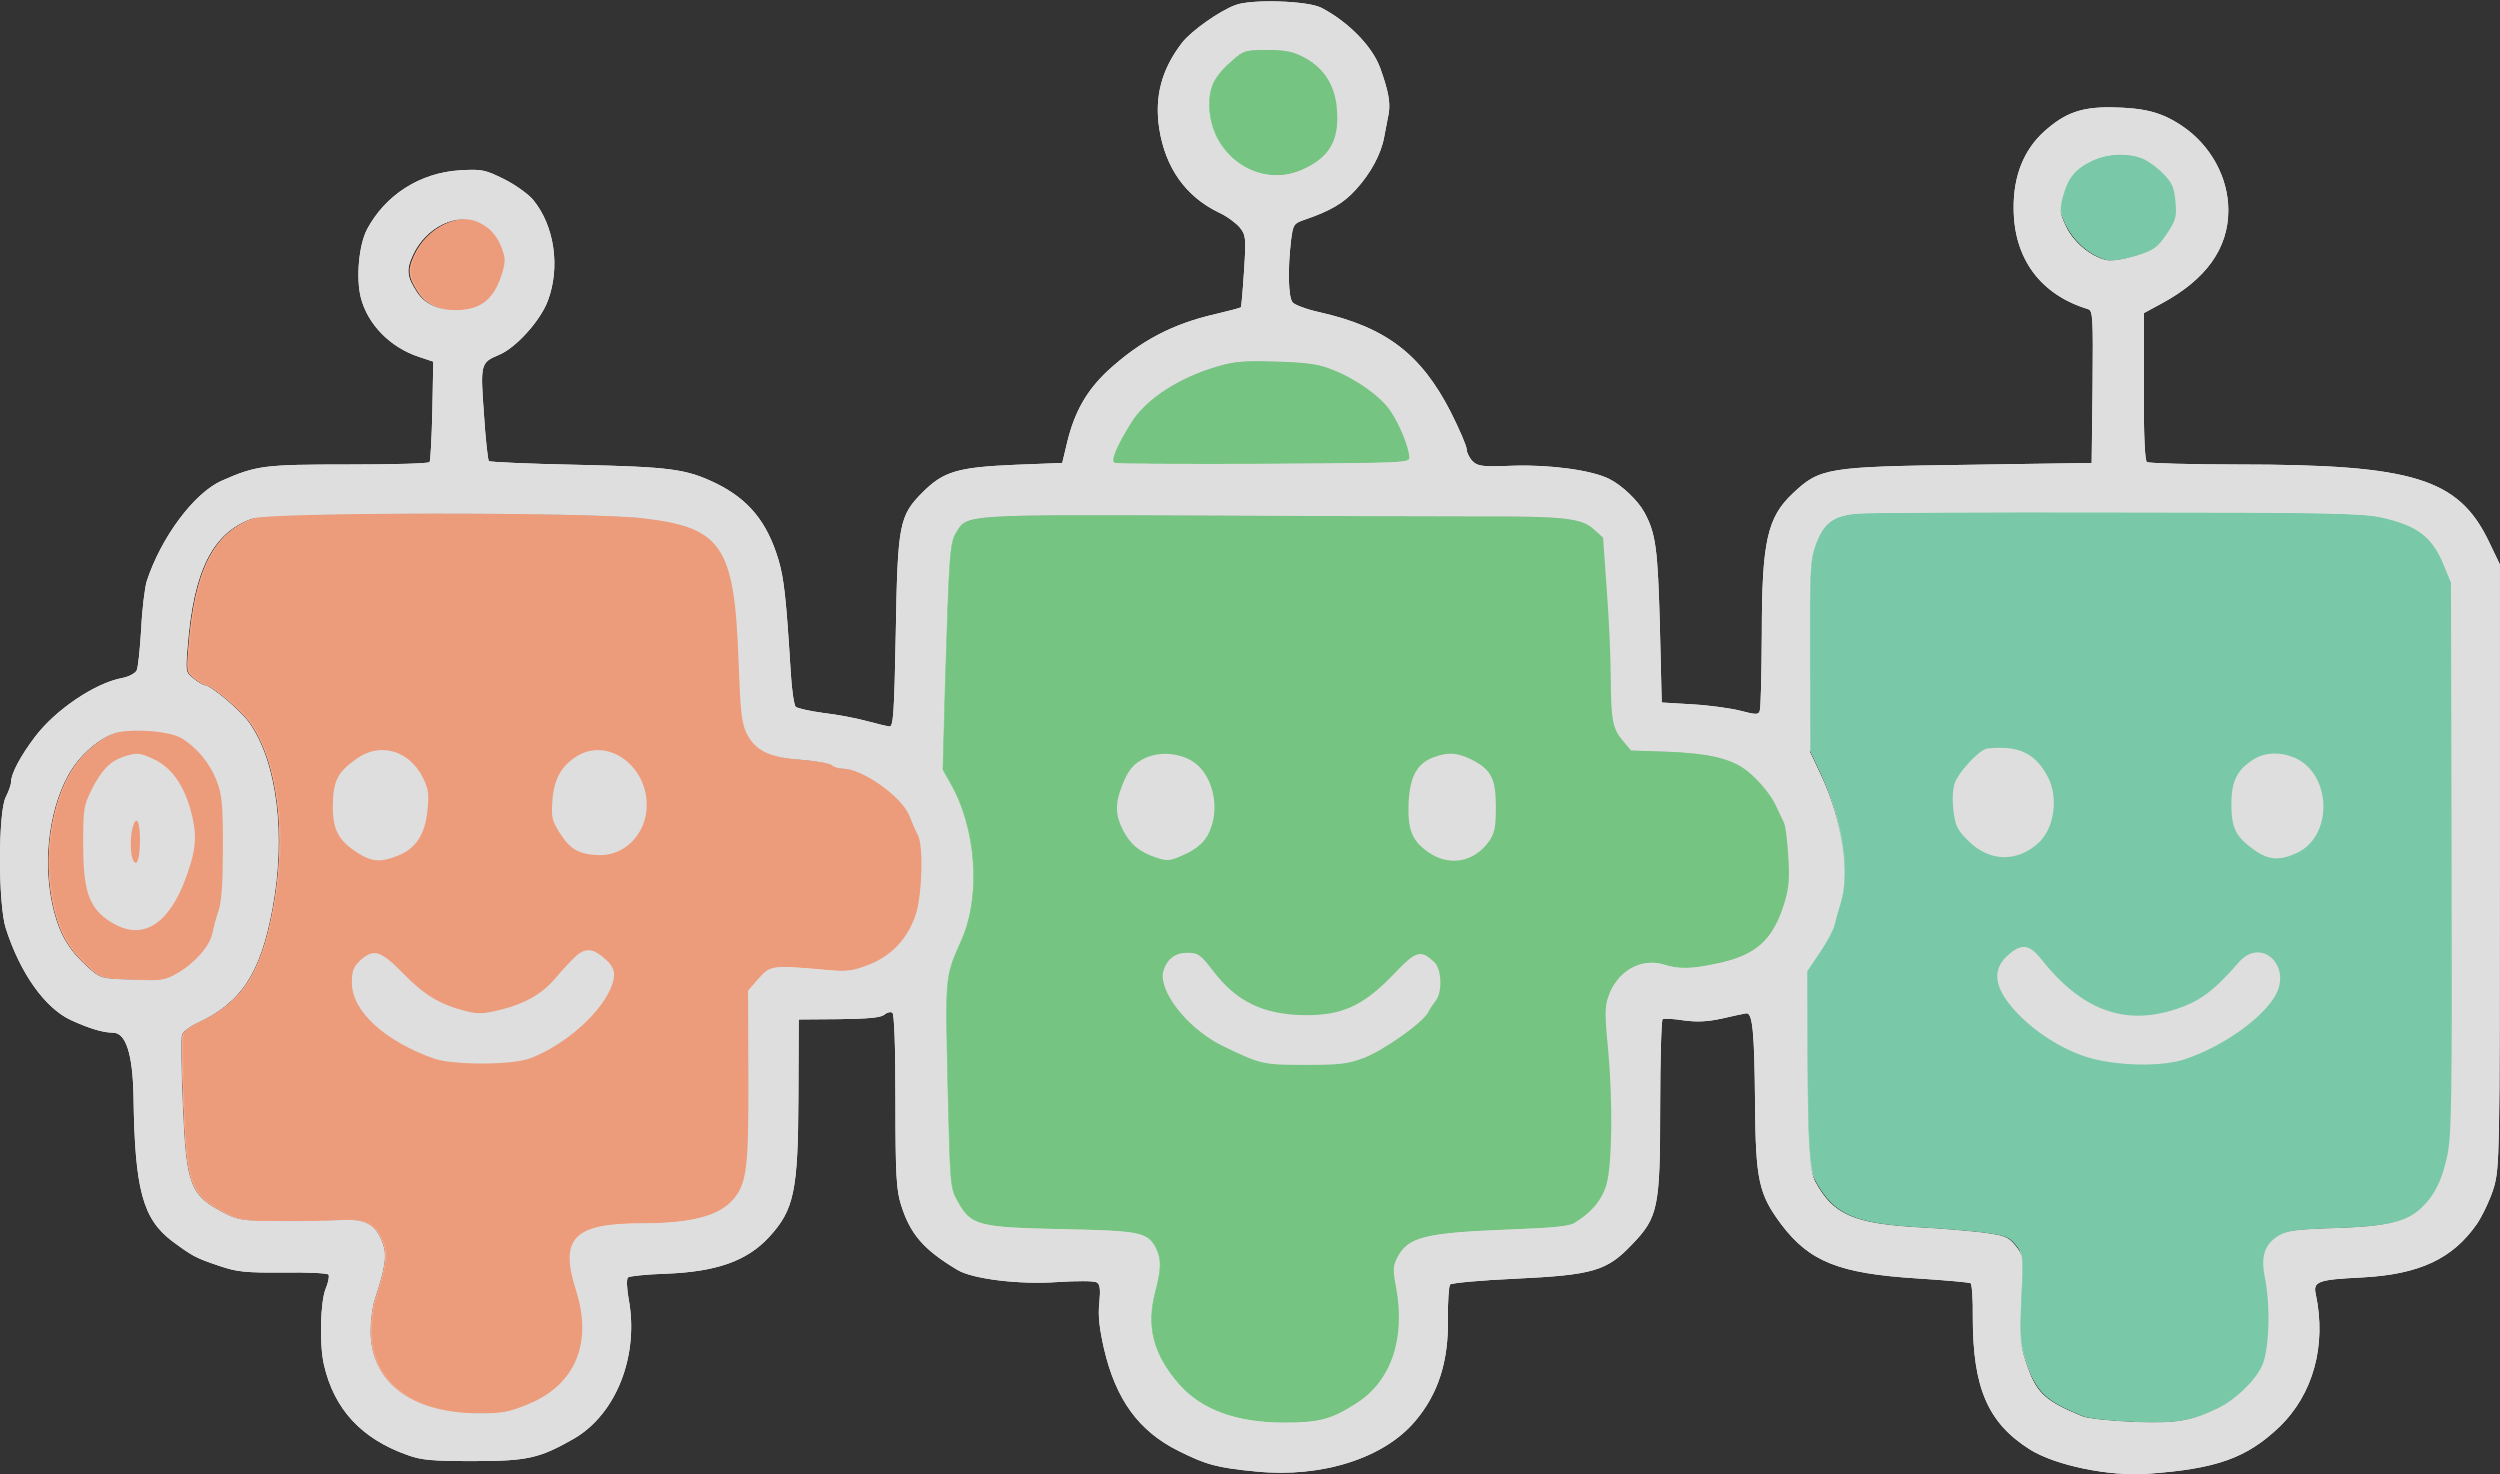
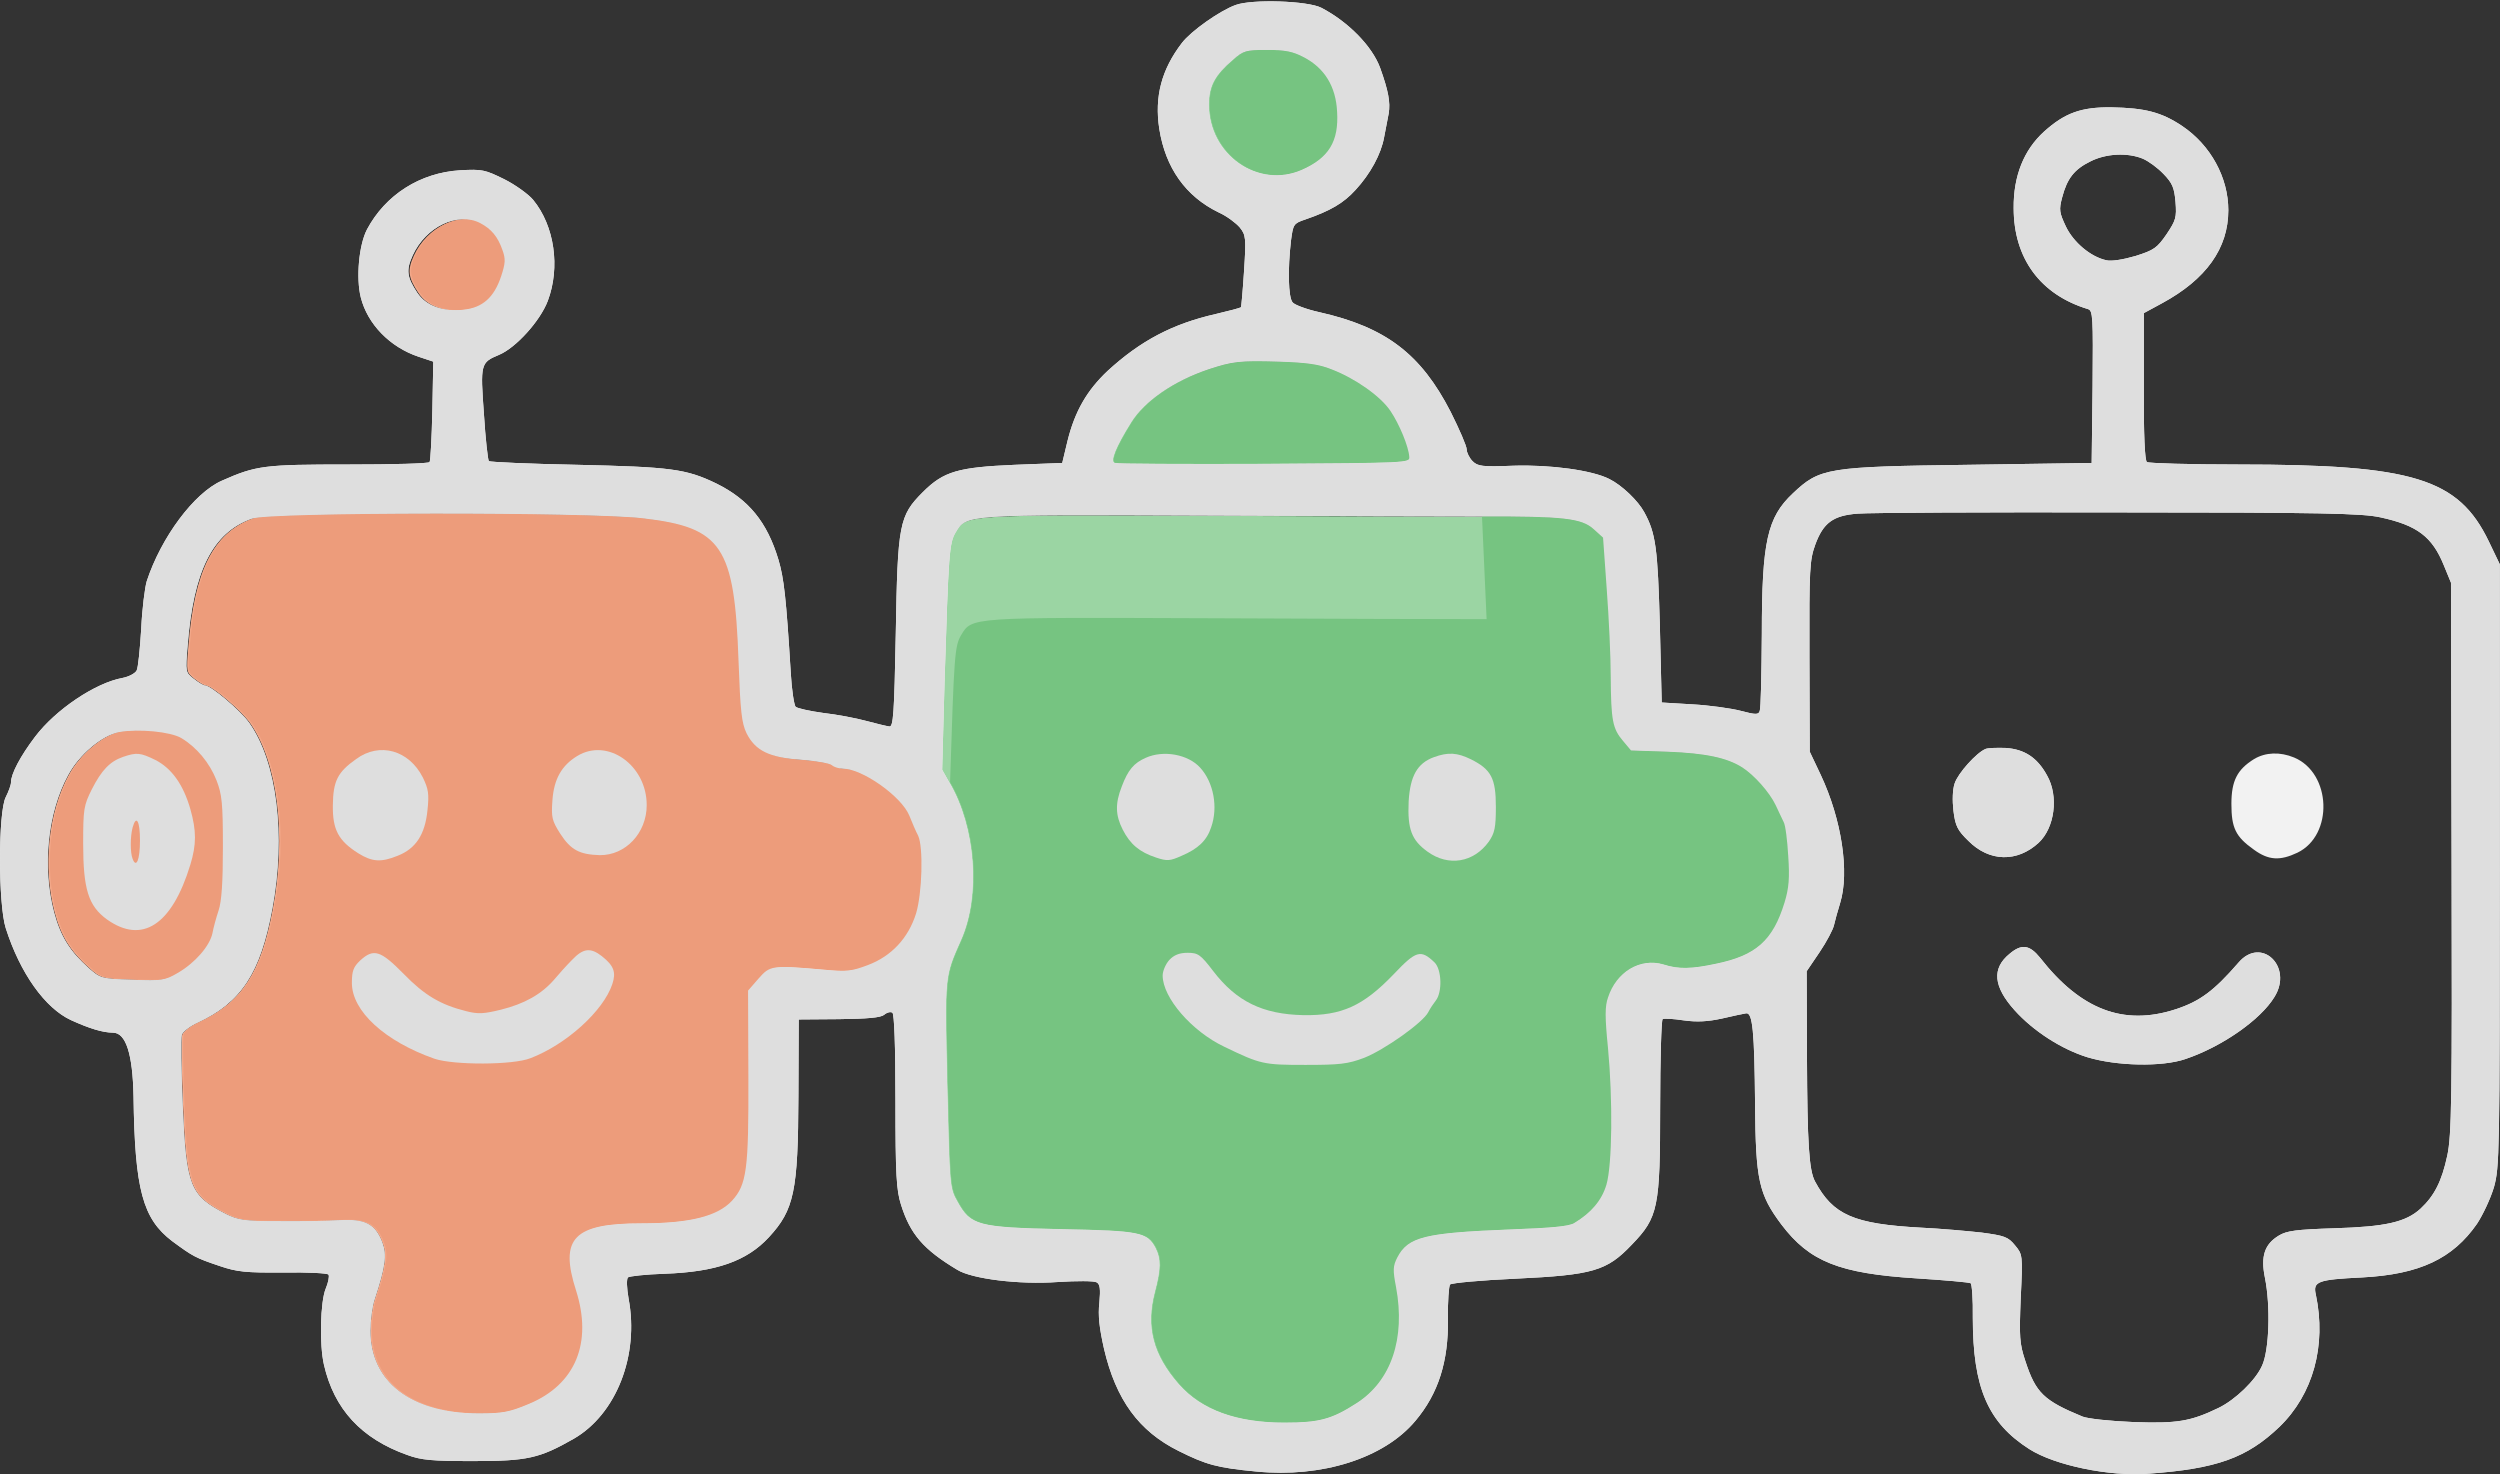
<svg xmlns="http://www.w3.org/2000/svg" viewBox="0 0 814.04 480.01">
  <rect x="0" y="0" width="814.04" height="480.01" fill="#333333" stroke="none" />
  <defs>
    <style>
      .cls-1 {
        fill: #dedede;
      }

      .cls-2 {
        fill: #f3a889;
      }

      .cls-3 {
        fill: #79c9a9;
      }

      .cls-4 {
        fill: #ed9c7b;
      }

      .cls-5 {
        fill: #f2f2f2;
      }

      .cls-6 {
        fill: #9bd5a3;
      }

      .cls-7 {
        fill: #aed4c5;
      }

      .cls-8 {
        fill: #76c481;
      }
    </style>
  </defs>
  <g id="Layer_3" data-name="Layer 3">
-     <path class="cls-7" d="M697.48,50.75c1.9.8,4.9,3,6.8,5,2.9,3,3.5,4.5,3.9,9.1.4,5.1.1,6-2.9,10.5-3.1,4.5-4.1,5.2-10.1,7.1-4.1,1.2-7.9,1.8-9.5,1.4-5.1-1.1-10.7-5.8-13.2-11-2.1-4.5-2.3-5.4-1.2-9.5,1.6-6.1,3.9-9.1,9.2-11.7,5.1-2.6,12.1-2.9,17-.9ZM774.88,167.55c12,2.6,16.9,6.3,20.7,15.7l2.3,5.6.2,89.5c.2,79.1,0,90.4-1.4,97-1.8,8.4-4.2,13.1-8.7,17.3-4.8,4.4-11.4,5.9-28.1,6.4-12.4.4-15.5.8-18.1,2.4-4.6,2.8-5.9,6.7-4.5,13.6,1.9,9.4,1.4,23.7-.9,28.7-2.1,4.8-8.8,11.2-14.2,13.8-9.1,4.4-13.5,5.1-27.6,4.6-7.6-.3-15-1.1-16.7-1.8-12.6-5.2-15.2-7.7-18.6-18.1-1.9-5.7-2-7.8-1.5-20.5.7-14.1.6-14.2-1.9-17.2-2.2-2.7-3.4-3.1-10.8-4.1-4.5-.5-13.4-1.3-19.7-1.6-22-1.2-28.7-4.1-34.6-15.1-1.9-3.6-2.5-12-2.6-40.6l-.1-27.8,4.2-6.2c2.3-3.4,4.4-7.4,4.7-8.8s1.2-4.6,2-7.2c3.1-10.1.5-27.2-6.3-41.7l-3.6-7.6-.1-31c-.1-28.7.1-31.4,1.9-36.4,2.6-7.1,5.8-9.5,13.8-10.1,3.4-.3,41.5-.5,84.7-.4,66.5,0,79.6.3,85.5,1.6Z" />
    <path class="cls-6" d="M424.38,18.75c6.7,3.5,10.4,9.5,10.8,17.7.6,9.7-2.7,15.1-11.6,19-14.3,6.2-30.2-5-30.2-21.3,0-6.1,1.9-9.5,7.7-14.5,3.5-3.1,4.3-3.3,11.3-3.3,6,0,8.4.5,12,2.4ZM433.38,120.35c7.8,3,16,8.8,19.2,13.6,2.9,4.3,5.9,11.6,6.1,14.9.2,2-.5,2-47.3,2.3-26.1.1-48.1,0-48.7-.3-1.5-.5.3-5.1,5.3-13.1,4.3-7,13.9-13.6,25.2-17.4,7.9-2.6,10.1-2.9,23.2-2.5,8.8.3,12.8.8,17,2.5ZM482.08,168.25c26.8-.1,32.7.6,36.6,4.1l3.1,2.8,1.2,16.8c.7,9.3,1.3,22.1,1.3,28.5.1,14.3.6,16.9,4,20.9l2.6,3.1,12,.4c12.2.5,19.1,1.9,24.2,5.1,3.9,2.5,8.9,8.1,10.9,12.3.9,2,2.1,4.4,2.6,5.5.6,1,1.2,6,1.5,11.1.5,7.2.2,10.5-1.2,15.1-3.8,12.4-9.3,17.3-22.5,20-8,1.7-12.1,1.8-17.1.2-7.5-2.2-15.2,2.4-17.9,10.8-1,2.8-1,6.4,0,16.3,1.6,16.9,1.4,38.1-.5,44.6-1.5,5.1-5,9.2-10.5,12.5-1.8,1.1-7.5,1.6-21,2.1-27.8,1.1-33.1,2.4-36.6,9.1-1.4,2.8-1.5,4-.4,9.7,3.1,16.7-1.6,30.5-12.8,37.7-8.2,5.3-12.3,6.4-23.6,6.4-15.6,0-27-4.1-34.4-12.5-8.4-9.6-10.8-18.7-7.8-30.1,2-7.6,2-10.7.2-14.3-2.7-5.1-5.1-5.6-30.6-6.1-27.4-.6-29.6-1.2-33.9-9-2.5-4.4-2.5-4.9-3.3-38-.8-36-.9-35,4.5-47.2,6.4-14.5,4.8-36.6-3.8-51.3l-2.3-4.1.8-29.4c1.3-41.3,1.5-44.4,3.6-47.9,3.5-5.9,2.9-5.8,80.4-5.5,38.8.2,79.6.3,90.7.3Z" />
    <path class="cls-2" d="M156.79,72.75c3.6,1.9,5.7,4.41,7.19,8.71,1.1,3,1,4.3-.41,8.6-2.31,6.9-6.01,10.19-12.21,10.89-6.8.79-12.2-1.21-15.09-5.52-3.39-5.1-3.69-7.4-1.49-12.2,4.31-9.4,14.72-14.28,22.01-10.48ZM209.69,168.91c25.7,3.03,29.79,9.03,31.05,46.53.58,16.5.98,20.1,2.58,23.5,2.89,5.7,7.29,7.91,17.79,8.62,4.9.41,9.4,1.21,10,1.81s2.2,1.1,3.5,1.1c6.3,0,19.09,9.02,21.68,15.32.9,2.3,2.19,5.3,2.89,6.6,1.7,3.7,1.28,18.7-.73,25.3-2.51,8-8.01,13.89-15.72,16.78-5.3,1.99-7,2.19-14.3,1.48-17.1-1.52-17.5-1.42-21.3,2.88l-3.4,3.9.07,28.1c.07,30.2-.54,35.1-5.44,40.39-4.71,5-13.81,7.29-29.51,7.27-22-.02-26.71,4.77-21.22,21.88,5.38,17.01-.23,30.6-15.44,36.88-6.4,2.69-8.7,3.09-16.3,3.08-22-.02-35.29-10.24-35.27-26.94,0-3.3.61-8,1.41-10.3,3.51-10.7,4.02-14.4,2.52-18.4-2.29-6.1-5.59-7.81-14.09-7.31-4,.2-12.9.39-19.8.28-11-.01-13-.31-17-2.32-11.79-6.01-12.99-9.11-14.06-35.41-.49-11.6-.58-21.9-.28-23,.3-1,2.7-2.9,5.2-3.99,14.21-6.58,20.42-16.08,24.34-37.17,4.43-23.7,1.55-47.5-7.44-60.31-2.8-4-12.49-12.21-14.39-12.22-.5,0-2.2-1-3.7-2.2-2.7-2.1-2.7-2.2-1.99-10.7,1.93-24.5,8.14-36.89,20.94-41.48,5.9-2.09,109.6-2.08,127.4.04ZM59.31,240.35c5,3.01,9.19,8.11,11.39,13.71,1.8,4.6,2.09,7.5,2.08,21.7-.01,11.4-.42,17.7-1.42,20.7-.8,2.4-1.71,5.7-2.01,7.4-.9,4.2-5.61,9.59-11.21,12.89-4.3,2.5-5.2,2.69-14.8,2.28-10.1-.31-10.4-.41-14.2-3.72-6.19-5.51-9.29-10.41-11.38-18.31-3.88-14.7-2.07-32.5,4.65-44.7,3.61-6.7,11.11-12.99,16.61-13.98,6.4-1.09,16.8-.08,20.3,2.02Z" />
  </g>
  <g id="Layer_4" data-name="Layer 4">
    <g>
      <path class="cls-5" d="M402.28,1.65c-5.2,1.9-14.5,8.5-17.4,12.3-6.7,8.7-9,17.6-7.4,28,2,12.7,8.6,22,19.3,27.2,2.7,1.2,5.7,3.5,6.9,4.9,2,2.5,2.1,3.4,1.4,14.2-.4,6.3-.9,11.7-1,11.8-.2.2-3.9,1.2-8.2,2.2-14.1,3.2-24.5,8.7-35.2,18.5-6.8,6.4-10.7,13.2-13.1,22.9l-1.7,7.1-15.4.6c-18.5.8-23.2,2.1-30,8.9-7.7,7.7-8.2,10.3-8.8,46-.5,26.3-.8,30.5-2.1,30.3-.8-.1-4.2-.9-7.5-1.8s-9.6-2.1-14-2.6c-4.4-.6-8.4-1.5-9-2-.5-.5-1.3-5.6-1.6-11.2-1.5-24.4-2.2-30.6-4-36.7-3.7-12.3-9.7-19.6-20.2-24.8-9.9-4.8-14.9-5.4-45.4-6.1-15.5-.3-28.4-.9-28.7-1.2s-1.1-7.2-1.6-15.3c-1.2-16.4-1.1-16.8,4.9-19.3,5.5-2.3,13.4-11,15.9-17.6,4.1-10.9,2.2-24.4-4.8-32.9-1.5-1.8-5.8-4.9-9.4-6.7-6.3-3.1-7.2-3.3-14.4-2.9-13,.8-24.3,8-30.3,19.3-2.6,5-3.6,15.7-2,22.1,2.2,8.7,9.5,16.2,18.8,19.3l4.8,1.6-.3,16c-.2,8.8-.6,16.3-.9,16.7-.2.5-12.1.8-26.4.8-27.5,0-30,.3-41.3,5.3-9,4-19.7,18.4-24.4,32.7-.6,2-1.5,8.9-1.8,15.5-.4,6.6-1,12.7-1.5,13.6s-2.5,2-4.6,2.4c-8.8,1.6-21.8,10.3-28.5,19.2-4.7,6.2-7.8,12-7.8,14.8,0,.9-.8,3-1.7,4.8-2.5,4.8-2.5,34.9,0,42.7,4.7,14.7,12.8,26,21.2,29.9,5.9,2.7,10.4,4.1,13.7,4.1q6.3,0,6.7,20.7c.4,30.5,3,39.9,12.6,47.2,6.8,5,7.5,5.4,15.5,8.1,5.6,1.9,8.4,2.2,20.7,2.1,8.1-.1,14.4.2,14.7.7.3.6-.1,2.6-.9,4.5-1.8,4.3-2.1,18.3-.6,24.8,3.3,14.5,12.2,24.1,27.1,29.4,4.6,1.7,8.1,2,21.5,2,17.7,0,21.6-.9,32.8-7.3,13.8-8,21.3-27.1,17.8-45.6-.6-3.4-.7-6.4-.2-6.9.4-.4,5.8-1,12-1.2,16.7-.6,26.7-4.1,33.9-11.9,8.2-8.9,9.5-14.9,9.6-46l.1-24.9,13.1-.1c9.3-.1,13.6-.5,14.7-1.4.9-.8,2.1-1.1,2.7-.7s1,10.3,1,28.8c0,24,.3,29,1.8,33.7,3,9.6,7.3,14.6,18.3,21.2,4.8,3,20.3,4.9,32.7,4,6.2-.4,11.9-.4,12.7.1,1.1.6,1.3,2.1.9,6.6-.5,4.2,0,8.3,1.5,15,3.9,16.7,11.4,26.9,24.3,33.3,9,4.5,12.6,5.5,25.3,6.7,21.3,2.1,41.6-4.3,51.8-16.5,7.5-8.9,10.8-19.4,10.6-33.2-.1-5.7.3-10.8.7-11.2.5-.5,10.2-1.4,21.4-1.9,25.1-1.2,29.6-2.5,37.7-11,8.7-9,9.3-12,9.3-45.2,0-15.3.4-28,.8-28.3.5-.3,3.6-.1,6.9.4,4.3.6,7.8.4,12.4-.6,3.5-.8,7.1-1.6,7.9-1.7,2.1-.3,2.7,5.9,2.9,29.5.2,24.9,1.2,29.4,8.6,39.3,9.1,12,18.7,15.9,43.9,17.5,9.4.6,17.3,1.3,17.7,1.6.4.2.8,5.3.7,11.2,0,22.8,4.9,34.2,18.4,42.8,8.3,5.3,26.1,9,38.9,8,22.1-1.6,31.9-5.1,42.5-15.2,11-10.6,15.4-26.5,11.9-43.1-1-4.3.6-4.9,15.1-5.6,18.7-1,29.5-6.1,37.4-17.5,1.9-2.9,4.4-8.2,5.5-11.9,1.8-6.5,1.9-10.6,1.9-104.8v-98l-3.6-7.5c-9.9-20.5-24.6-25-81.5-25-15.8,0-29.3-.4-29.8-.8-.7-.4-1.1-9.1-1-24.6v-23.9l5.9-3.2c14.4-7.8,21.6-17.9,21.6-30.3,0-10.7-5.8-21.2-15-27.4-6.7-4.5-12.1-5.9-23.1-6.1-9.8-.1-15.1,1.8-21.9,7.9-6.6,6-10,14.5-9.9,24.9,0,16.4,8.7,28.2,24.2,32.9,1.6.5,1.7,2.4,1.5,25.3l-.3,24.8-40,.6c-46.2.6-48.5,1-57.3,9.3-8.3,7.8-10.1,15.6-10.1,45.8-.1,13-.3,24.3-.7,25.1-.4,1.2-1.3,1.2-6.2-.1-3.1-.8-10.2-1.8-15.7-2.1l-10-.6-.6-25c-.7-25.2-1.3-30.1-5.1-37-2-3.7-7.3-8.8-11.4-10.8-5.5-2.8-19.1-4.7-31.2-4.3-10.2.4-11.6.2-13.3-1.5-1-1-1.9-2.8-1.9-3.8,0-1.1-2.4-6.6-5.2-12.2-9.7-18.9-21.1-27.6-42.8-32.5-4.1-.9-8.1-2.4-8.7-3.2-1.4-1.7-1.6-10.8-.5-20.2.7-5.2.8-5.5,4.7-6.8,8.1-2.8,12.4-5.3,16.3-9.6,4.8-5.2,8.3-11.6,9.3-17.1.4-2.2,1.1-5.7,1.5-7.8.6-3.6-.1-7.4-2.8-14.9-2.6-7-10.3-14.9-19.1-19.5-4.4-2.3-22.7-2.9-28-.9ZM424.58,18.65c6.7,3.5,10.4,9.5,10.8,17.7.6,9.7-2.7,15.1-11.6,19-14.3,6.2-30.2-5-30.2-21.3,0-6.1,1.9-9.5,7.7-14.5,3.5-3.1,4.3-3.3,11.3-3.3,6,0,8.4.5,12,2.4ZM697.68,51.65c1.9.8,4.9,3,6.8,5,2.9,3,3.5,4.5,3.9,9.1.4,5.1.1,6-2.9,10.5-3.1,4.5-4.1,5.2-10.1,7.1-4.1,1.2-7.9,1.8-9.5,1.4-5.1-1.1-10.7-5.8-13.2-11-2.1-4.5-2.3-5.4-1.2-9.5,1.6-6.1,3.9-9.1,9.2-11.7,5.1-2.6,12.1-2.9,17-.9ZM156.38,72.65c3.6,1.9,5.7,4.4,7.2,8.7,1.1,3,1,4.3-.4,8.6-2.3,6.9-6,10.2-12.2,10.9-6.8.8-12.2-1.2-15.1-5.5-3.4-5.1-3.7-7.4-1.5-12.2,4.3-9.4,14.7-14.3,22-10.5ZM433.58,120.25c7.8,3,16,8.8,19.2,13.6,2.9,4.3,5.9,11.6,6.1,14.9.2,2-.5,2-47.3,2.3-26.1.1-48.1,0-48.7-.3-1.5-.5.3-5.1,5.3-13.1,4.3-7,13.9-13.6,25.2-17.4,7.9-2.6,10.1-2.9,23.2-2.5,8.8.3,12.8.8,17,2.5ZM775.08,168.45c12,2.6,16.9,6.3,20.7,15.7l2.3,5.6.2,89.5c.2,79.1,0,90.4-1.4,97-1.8,8.4-4.2,13.1-8.7,17.3-4.8,4.4-11.4,5.9-28.1,6.4-12.4.4-15.5.8-18.1,2.4-4.6,2.8-5.9,6.7-4.5,13.6,1.9,9.4,1.4,23.7-.9,28.7-2.1,4.8-8.8,11.2-14.2,13.8-9.1,4.4-13.5,5.1-27.6,4.6-7.6-.3-15-1.1-16.7-1.8-12.6-5.2-15.2-7.7-18.6-18.1-1.9-5.7-2-7.8-1.5-20.5.7-14.1.6-14.2-1.9-17.2-2.2-2.7-3.4-3.1-10.8-4.1-4.5-.5-13.4-1.3-19.7-1.6-22-1.2-28.7-4.1-34.6-15.1-1.9-3.6-2.5-12-2.6-40.6l-.1-27.8,4.2-6.2c2.3-3.4,4.4-7.4,4.7-8.8s1.2-4.6,2-7.2c3.1-10.1.5-27.2-6.3-41.7l-3.6-7.6-.1-31c-.1-28.7.1-31.4,1.9-36.4,2.6-7.1,5.8-9.5,13.8-10.1,3.4-.3,41.5-.5,84.7-.4,66.5,0,79.6.3,85.5,1.6ZM209.38,168.75c25.7,3,29.8,9,31.1,46.5.6,16.5,1,20.1,2.6,23.5,2.9,5.7,7.3,7.9,17.8,8.6,4.9.4,9.4,1.2,10,1.8s2.2,1.1,3.5,1.1c6.3,0,19.1,9,21.7,15.3.9,2.3,2.2,5.3,2.9,6.6,1.7,3.7,1.3,18.7-.7,25.3-2.5,8-8,13.9-15.7,16.8-5.3,2-7,2.2-14.3,1.5-17.1-1.5-17.5-1.4-21.3,2.9l-3.4,3.9.1,28.1c.1,30.2-.5,35.1-5.4,40.4-4.7,5-13.8,7.3-29.5,7.3-22,0-26.7,4.8-21.2,21.9,5.4,17-.2,30.6-15.4,36.9-6.4,2.7-8.7,3.1-16.3,3.1-22,0-35.3-10.2-35.3-26.9,0-3.3.6-8,1.4-10.3,3.5-10.7,4-14.4,2.5-18.4-2.3-6.1-5.6-7.8-14.1-7.3-4,.2-12.9.4-19.8.3-11,0-13-.3-17-2.3-11.8-6-13-9.1-14.1-35.4-.5-11.6-.6-21.9-.3-23,.3-1,2.7-2.9,5.2-4,14.2-6.6,20.4-16.1,24.3-37.2,4.4-23.7,1.5-47.5-7.5-60.3-2.8-4-12.5-12.2-14.4-12.2-.5,0-2.2-1-3.7-2.2-2.7-2.1-2.7-2.2-2-10.7,1.9-24.5,8.1-36.9,20.9-41.5,5.9-2.1,109.6-2.2,127.4-.1ZM482.28,168.15c26.8-.1,32.7.6,36.6,4.1l3.1,2.8,1.2,16.8c.7,9.3,1.3,22.1,1.3,28.5.1,14.3.6,16.9,4,20.9l2.6,3.1,12,.4c12.2.5,19.1,1.9,24.2,5.1,3.9,2.5,8.9,8.1,10.9,12.3.9,2,2.1,4.4,2.6,5.5.6,1,1.2,6,1.5,11.1.5,7.2.2,10.5-1.2,15.1-3.8,12.4-9.3,17.3-22.5,20-8,1.7-12.1,1.8-17.1.2-7.5-2.2-15.2,2.4-17.9,10.8-1,2.8-1,6.4,0,16.3,1.6,16.9,1.4,38.1-.5,44.6-1.5,5.1-5,9.2-10.5,12.5-1.8,1.1-7.5,1.6-21,2.1-27.8,1.1-33.1,2.4-36.6,9.1-1.4,2.8-1.5,4-.4,9.7,3.1,16.7-1.6,30.5-12.8,37.7-8.2,5.3-12.3,6.4-23.6,6.4-15.6,0-27-4.1-34.4-12.5-8.4-9.6-10.8-18.7-7.8-30.1,2-7.6,2-10.7.2-14.3-2.7-5.1-5.1-5.6-30.6-6.1-27.4-.6-29.6-1.2-33.9-9-2.5-4.4-2.5-4.9-3.3-38-.8-36-.9-35,4.5-47.2,6.4-14.5,4.8-36.6-3.8-51.3l-2.3-4.1.8-29.4c1.3-41.3,1.5-44.4,3.6-47.9,3.5-5.9,2.9-5.8,80.4-5.5,38.8.2,79.6.3,90.7.3ZM59.08,240.35c5,3,9.2,8.1,11.4,13.7,1.8,4.6,2.1,7.5,2.1,21.7,0,11.4-.4,17.7-1.4,20.7-.8,2.4-1.7,5.7-2,7.4-.9,4.2-5.6,9.6-11.2,12.9-4.3,2.5-5.2,2.7-14.8,2.3-10.1-.3-10.4-.4-14.2-3.7-6.2-5.5-9.3-10.4-11.4-18.3-3.9-14.7-2.1-32.5,4.6-44.7,3.6-6.7,11.1-13,16.6-14,6.4-1.1,16.8-.1,20.3,2Z" />
      <path class="cls-5" d="M646.58,243.85c-3,1.2-9,7.9-10.1,11.2-.7,2-.8,5.6-.4,9,.6,4.9,1.3,6.3,4.9,9.8,6.8,6.8,15.8,7,22.8.6,5.3-4.9,6.6-15.2,2.8-21.9-3.2-5.9-7.4-8.6-13.5-9-2.7-.1-5.7,0-6.5.3Z" />
      <path class="cls-5" d="M733.98,247.15c-5.5,3.4-7.4,7.1-7.4,14.6,0,7.9,1.4,10.7,7.3,14.9,4.8,3.5,8.5,3.7,14.2,1,11.8-5.7,11.1-25.9-1.1-31-4.6-1.9-9.3-1.7-13,.5Z" />
      <path class="cls-5" d="M654.38,310.55c-5.9,4.8-5.3,10.7,1.6,18.4,6.1,6.8,15.3,12.7,23.7,15.3,9.6,2.9,24.3,3.2,31.9.6,11.9-4,24.5-12.8,29-20.2,6.2-9.9-4.3-19.9-11.7-11.2-7.9,9.1-12.5,12.6-20.5,15.2-16.9,5.5-30.9.1-44.1-16.8-3.4-4.2-6-4.6-9.9-1.3Z" />
      <path class="cls-5" d="M115.98,247.15c-6.1,4.3-7.5,7.2-7.6,15.1s1.8,11.5,8.3,15.6c4.5,2.8,7.4,3,12.8.8,5.9-2.3,8.9-6.9,9.7-14.7.6-5.5.3-7.1-1.5-10.8-4.5-8.9-14.1-11.6-21.7-6Z" />
      <path class="cls-5" d="M187.98,246.15c-5.1,3.1-7.6,7.5-8.1,14.4-.4,5.6-.2,6.6,2.6,11,3.4,5.2,6.2,6.7,12.8,6.9,8.4.1,15.3-7.2,15.3-16.3,0-13-12.7-22-22.6-16Z" />
      <path class="cls-5" d="M186.28,312.55c-1.8,1.8-4.4,4.7-5.9,6.5-4.1,4.7-9.6,7.8-17.2,9.7-5.7,1.4-7.5,1.5-11.4.5-8.4-2.1-13.6-5.2-20.4-12.2-7.5-7.6-9.7-8.3-14.1-4.3-2.2,2.1-2.7,3.4-2.7,7.3,0,9.2,10.7,19,26.9,24.7,6.2,2.1,25.6,2.1,31.3-.2,11.7-4.5,23.7-15.4,26.6-24.1,1.3-3.9.5-6-3.4-9.1-3.7-2.9-6.1-2.6-9.7,1.2Z" />
      <path class="cls-5" d="M373.08,246.75c-3.9,1.7-5.8,4-7.8,9.3-2.2,5.6-2.1,9.4.3,14.1s5.4,7.3,10.9,9.1c3.6,1.2,4.5,1.1,8.3-.6,5.4-2.3,8.2-5,9.6-9.3,2.3-6.5.8-14.6-3.6-19.4-3.9-4.3-11.9-5.8-17.7-3.2Z" />
      <path class="cls-5" d="M466.88,246.55c-5.4,2-7.7,6.1-8.2,14.4-.4,9,.9,12.6,6.2,16.4,6.8,4.9,15,3.5,19.9-3.3,1.9-2.8,2.3-4.5,2.3-11.3,0-9.3-1.5-12.2-8.1-15.5-4.5-2.2-7.4-2.4-12.1-.7Z" />
      <path class="cls-5" d="M380.78,312.55c-1.2,1.3-2.2,3.6-2.2,5.1,0,7.2,9.5,18.2,20.1,23.2,11.8,5.7,12.7,5.9,26.4,5.9,11.2,0,13.8-.3,19.1-2.3,6.6-2.6,19.2-11.5,20.9-14.9.6-1.2,1.7-2.8,2.4-3.7,2.2-2.7,2-10.2-.4-12.5-4.5-4.3-6-3.8-13.3,3.9-9.9,10.3-16.9,13.5-29.4,13.3-13.2-.3-21.7-4.4-29.3-14.3-4.2-5.5-5-6-8.4-6-2.6,0-4.4.7-5.9,2.3Z" />
      <path class="cls-5" d="M40.08,246.45c-4.3,1.5-7,4.3-10.2,10.6-2.6,5.2-2.8,6.4-2.8,17.6,0,14.9,1.7,20.3,7.7,24.7,11.5,8.2,21.2,1.9,27.2-17.8,2-6.6,2-11,0-18.1-2.3-8-6.1-13.3-11.4-16-4.9-2.4-6.1-2.5-10.5-1ZM45.58,273.65c0,6.3-1.2,9.2-2.4,6-.8-2-.8-7.2,0-10.2,1.2-4.3,2.4-2.1,2.4,4.2Z" />
    </g>
  </g>
  <g id="Layer_5" data-name="Layer 5">
    <g id="Layer_6" data-name="Layer 6">
-       <path class="cls-3" d="M697.96,51.61c1.9.8,4.9,3,6.8,5,2.9,3,3.5,4.5,3.9,9.1.4,5.1.1,6-2.9,10.5-3.1,4.5-4.1,5.2-10.1,7.1-4.1,1.2-7.9,1.8-9.5,1.4-5.1-1.1-10.7-5.8-13.2-11-2.1-4.5-2.3-5.4-1.2-9.5,1.6-6.1,3.9-9.1,9.2-11.7,5.1-2.6,12.1-2.9,17-.9ZM775.36,168.41c12,2.6,16.9,6.3,20.7,15.7l2.3,5.6.2,89.5c.2,79.1,0,90.4-1.4,97-1.8,8.4-4.2,13.1-8.7,17.3-4.8,4.4-11.4,5.9-28.1,6.4-12.4.4-15.5.8-18.1,2.4-4.6,2.8-5.9,6.7-4.5,13.6,1.9,9.4,1.4,23.7-.9,28.7-2.1,4.8-8.8,11.2-14.2,13.8-9.1,4.4-13.5,5.1-27.6,4.6-7.6-.3-15-1.1-16.7-1.8-12.6-5.2-15.2-7.7-18.6-18.1-1.9-5.7-2-7.8-1.5-20.5.7-14.1.6-14.2-1.9-17.2-2.2-2.7-3.4-3.1-10.8-4.1-4.5-.5-13.4-1.3-19.7-1.6-22-1.2-28.7-4.1-34.6-15.1-1.9-3.6-2.5-12-2.6-40.6l-.1-27.8,4.2-6.2c2.3-3.4,4.4-7.4,4.7-8.8s1.2-4.6,2-7.2c3.1-10.1.5-27.2-6.3-41.7l-3.6-7.6-.1-31c-.1-28.7.1-31.4,1.9-36.4,2.6-7.1,5.8-9.5,13.8-10.1,3.4-.3,41.5-.5,84.7-.4,66.5,0,79.6.3,85.5,1.6Z" />
-       <path class="cls-8" d="M424.86,18.61c6.7,3.5,10.4,9.5,10.8,17.7.6,9.7-2.7,15.1-11.6,19-14.3,6.2-30.2-5-30.2-21.3,0-6.1,1.9-9.5,7.7-14.5,3.5-3.1,4.3-3.3,11.3-3.3,6,0,8.4.5,12,2.4ZM433.86,120.21c7.8,3,16,8.8,19.2,13.6,2.9,4.3,5.9,11.6,6.1,14.9.2,2-.5,2-47.3,2.3-26.1.1-48.1,0-48.7-.3-1.5-.5.3-5.1,5.3-13.1,4.3-7,13.9-13.6,25.2-17.4,7.9-2.6,10.1-2.9,23.2-2.5,8.8.3,12.8.8,17,2.5ZM482.56,168.11c26.8-.1,32.7.6,36.6,4.1l3.1,2.8,1.2,16.8c.7,9.3,1.3,22.1,1.3,28.5.1,14.3.6,16.9,4,20.9l2.6,3.1,12,.4c12.2.5,19.1,1.9,24.2,5.1,3.9,2.5,8.9,8.1,10.9,12.3.9,2,2.1,4.4,2.6,5.5.6,1,1.2,6,1.5,11.1.5,7.2.2,10.5-1.2,15.1-3.8,12.4-9.3,17.3-22.5,20-8,1.7-12.1,1.8-17.1.2-7.5-2.2-15.2,2.4-17.9,10.8-1,2.8-1,6.4,0,16.3,1.6,16.9,1.4,38.1-.5,44.6-1.5,5.1-5,9.2-10.5,12.5-1.8,1.1-7.5,1.6-21,2.1-27.8,1.1-33.1,2.4-36.6,9.1-1.4,2.8-1.5,4-.4,9.7,3.1,16.7-1.6,30.5-12.8,37.7-8.2,5.3-12.3,6.4-23.6,6.4-15.6,0-27-4.1-34.4-12.5-8.4-9.6-10.8-18.7-7.8-30.1,2-7.6,2-10.7.2-14.3-2.7-5.1-5.1-5.6-30.6-6.1-27.4-.6-29.6-1.2-33.9-9-2.5-4.4-2.5-4.9-3.3-38-.8-36-.9-35,4.5-47.2,6.4-14.5,4.8-36.6-3.8-51.3l-2.3-4.1.8-29.4c1.3-41.3,1.5-44.4,3.6-47.9,3.5-5.9,2.9-5.8,80.4-5.5,38.8.2,79.6.3,90.7.3Z" />
+       <path class="cls-8" d="M424.86,18.61c6.7,3.5,10.4,9.5,10.8,17.7.6,9.7-2.7,15.1-11.6,19-14.3,6.2-30.2-5-30.2-21.3,0-6.1,1.9-9.5,7.7-14.5,3.5-3.1,4.3-3.3,11.3-3.3,6,0,8.4.5,12,2.4ZM433.86,120.21c7.8,3,16,8.8,19.2,13.6,2.9,4.3,5.9,11.6,6.1,14.9.2,2-.5,2-47.3,2.3-26.1.1-48.1,0-48.7-.3-1.5-.5.3-5.1,5.3-13.1,4.3-7,13.9-13.6,25.2-17.4,7.9-2.6,10.1-2.9,23.2-2.5,8.8.3,12.8.8,17,2.5ZM482.56,168.11c26.8-.1,32.7.6,36.6,4.1l3.1,2.8,1.2,16.8c.7,9.3,1.3,22.1,1.3,28.5.1,14.3.6,16.9,4,20.9l2.6,3.1,12,.4c12.2.5,19.1,1.9,24.2,5.1,3.9,2.5,8.9,8.1,10.9,12.3.9,2,2.1,4.4,2.6,5.5.6,1,1.2,6,1.5,11.1.5,7.2.2,10.5-1.2,15.1-3.8,12.4-9.3,17.3-22.5,20-8,1.7-12.1,1.8-17.1.2-7.5-2.2-15.2,2.4-17.9,10.8-1,2.8-1,6.4,0,16.3,1.6,16.9,1.4,38.1-.5,44.6-1.5,5.1-5,9.2-10.5,12.5-1.8,1.1-7.5,1.6-21,2.1-27.8,1.1-33.1,2.4-36.6,9.1-1.4,2.8-1.5,4-.4,9.7,3.1,16.7-1.6,30.5-12.8,37.7-8.2,5.3-12.3,6.4-23.6,6.4-15.6,0-27-4.1-34.4-12.5-8.4-9.6-10.8-18.7-7.8-30.1,2-7.6,2-10.7.2-14.3-2.7-5.1-5.1-5.6-30.6-6.1-27.4-.6-29.6-1.2-33.9-9-2.5-4.4-2.5-4.9-3.3-38-.8-36-.9-35,4.5-47.2,6.4-14.5,4.8-36.6-3.8-51.3c1.3-41.3,1.5-44.4,3.6-47.9,3.5-5.9,2.9-5.8,80.4-5.5,38.8.2,79.6.3,90.7.3Z" />
      <path class="cls-4" d="M157.28,72.61c3.6,1.9,5.7,4.41,7.19,8.71,1.1,3,1,4.3-.41,8.6-2.31,6.9-6.01,10.19-12.21,10.89-6.8.79-12.2-1.21-15.09-5.52-3.39-5.1-3.69-7.4-1.49-12.2,4.31-9.4,14.72-14.28,22.01-10.48ZM210.17,168.76c25.7,3.03,29.79,9.03,31.05,46.53.58,16.5.98,20.1,2.58,23.5,2.89,5.7,7.29,7.91,17.79,8.62,4.9.41,9.4,1.21,10,1.81s2.2,1.1,3.5,1.1c6.3,0,19.09,9.02,21.68,15.32.9,2.3,2.19,5.3,2.89,6.6,1.7,3.7,1.28,18.7-.73,25.3-2.51,8-8.01,13.89-15.72,16.78-5.3,1.99-7,2.19-14.3,1.48-17.1-1.52-17.5-1.42-21.3,2.88l-3.4,3.9.07,28.1c.07,30.2-.54,35.1-5.44,40.39-4.71,5-13.81,7.29-29.51,7.27-22-.02-26.71,4.77-21.22,21.88,5.38,17.01-.23,30.6-15.44,36.88-6.4,2.69-8.7,3.09-16.3,3.08-22-.02-35.29-10.24-35.27-26.94,0-3.3.61-8,1.41-10.3,3.51-10.7,4.02-14.4,2.52-18.4-2.29-6.1-5.59-7.81-14.09-7.31-4,.2-12.9.39-19.8.28-11-.01-13-.31-17-2.32-11.79-6.01-12.99-9.11-14.06-35.41-.49-11.6-.58-21.9-.28-23,.3-1,2.7-2.9,5.2-3.99,14.21-6.58,20.42-16.08,24.34-37.17,4.43-23.7,1.55-47.5-7.44-60.31-2.8-4-12.49-12.21-14.39-12.22-.5,0-2.2-1-3.7-2.2-2.7-2.1-2.7-2.2-1.99-10.7,1.93-24.5,8.14-36.89,20.94-41.48,5.9-2.09,109.6-2.08,127.4.04ZM59.8,240.21c5,3.01,9.19,8.11,11.39,13.71,1.8,4.6,2.09,7.5,2.08,21.7-.01,11.4-.42,17.7-1.42,20.7-.8,2.4-1.71,5.7-2.01,7.4-.9,4.2-5.61,9.59-11.21,12.89-4.3,2.5-5.2,2.69-14.8,2.28-10.1-.31-10.4-.41-14.2-3.72-6.19-5.51-9.29-10.41-11.38-18.31-3.88-14.7-2.07-32.5,4.65-44.7,3.61-6.7,11.11-12.99,16.61-13.98,6.4-1.09,16.8-.08,20.3,2.02Z" />
      <g id="Layer_4-2" data-name="Layer 4">
        <g>
          <path class="cls-1" d="M402.28,1.65c-5.2,1.9-14.5,8.5-17.4,12.3-6.7,8.7-9,17.6-7.4,28,2,12.7,8.6,22,19.3,27.2,2.7,1.2,5.7,3.5,6.9,4.9,2,2.5,2.1,3.4,1.4,14.2-.4,6.3-.9,11.7-1,11.8-.2.2-3.9,1.2-8.2,2.2-14.1,3.2-24.5,8.7-35.2,18.5-6.8,6.4-10.7,13.2-13.1,22.9l-1.7,7.1-15.4.6c-18.5.8-23.2,2.1-30,8.9-7.7,7.7-8.2,10.3-8.8,46-.5,26.3-.8,30.5-2.1,30.3-.8-.1-4.2-.9-7.5-1.8s-9.6-2.1-14-2.6c-4.4-.6-8.4-1.5-9-2-.5-.5-1.3-5.6-1.6-11.2-1.5-24.4-2.2-30.6-4-36.7-3.7-12.3-9.7-19.6-20.2-24.8-9.9-4.8-14.9-5.4-45.4-6.1-15.5-.3-28.4-.9-28.7-1.2s-1.1-7.2-1.6-15.3c-1.2-16.4-1.1-16.8,4.9-19.3,5.5-2.3,13.4-11,15.9-17.6,4.1-10.9,2.2-24.4-4.8-32.9-1.5-1.8-5.8-4.9-9.4-6.7-6.3-3.1-7.2-3.3-14.4-2.9-13,.8-24.3,8-30.3,19.3-2.6,5-3.6,15.7-2,22.1,2.2,8.7,9.5,16.2,18.8,19.3l4.8,1.6-.3,16c-.2,8.8-.6,16.3-.9,16.7-.2.5-12.1.8-26.4.8-27.5,0-30,.3-41.3,5.3-9,4-19.7,18.4-24.4,32.7-.6,2-1.5,8.9-1.8,15.5-.4,6.6-1,12.7-1.5,13.6s-2.5,2-4.6,2.4c-8.8,1.6-21.8,10.3-28.5,19.2-4.7,6.2-7.8,12-7.8,14.8,0,.9-.8,3-1.7,4.8-2.5,4.8-2.5,34.9,0,42.7,4.7,14.7,12.8,26,21.2,29.9,5.9,2.7,10.4,4.1,13.7,4.1q6.3,0,6.7,20.7c.4,30.5,3,39.9,12.6,47.2,6.8,5,7.5,5.4,15.5,8.1,5.6,1.9,8.4,2.2,20.7,2.1,8.1-.1,14.4.2,14.7.7.3.6-.1,2.6-.9,4.5-1.8,4.3-2.1,18.3-.6,24.8,3.3,14.5,12.2,24.1,27.1,29.4,4.6,1.7,8.1,2,21.5,2,17.7,0,21.6-.9,32.8-7.3,13.8-8,21.3-27.1,17.8-45.6-.6-3.4-.7-6.4-.2-6.9.4-.4,5.8-1,12-1.2,16.7-.6,26.7-4.1,33.9-11.9,8.2-8.9,9.5-14.9,9.6-46l.1-24.9,13.1-.1c9.3-.1,13.6-.5,14.7-1.4.9-.8,2.1-1.1,2.7-.7s1,10.3,1,28.8c0,24,.3,29,1.8,33.7,3,9.6,7.3,14.6,18.3,21.2,4.8,3,20.3,4.9,32.7,4,6.2-.4,11.9-.4,12.7.1,1.1.6,1.3,2.1.9,6.6-.5,4.2,0,8.3,1.5,15,3.9,16.7,11.4,26.9,24.3,33.3,9,4.5,12.6,5.5,25.3,6.7,21.3,2.1,41.6-4.3,51.8-16.5,7.5-8.9,10.8-19.4,10.6-33.2-.1-5.7.3-10.8.7-11.2.5-.5,10.2-1.4,21.4-1.9,25.1-1.2,29.6-2.5,37.7-11,8.7-9,9.3-12,9.3-45.2,0-15.3.4-28,.8-28.3.5-.3,3.6-.1,6.9.4,4.3.6,7.8.4,12.4-.6,3.5-.8,7.1-1.6,7.9-1.7,2.1-.3,2.7,5.9,2.9,29.5.2,24.9,1.2,29.4,8.6,39.3,9.1,12,18.7,15.9,43.9,17.5,9.4.6,17.3,1.3,17.7,1.6.4.2.8,5.3.7,11.2,0,22.8,4.9,34.2,18.4,42.8,8.3,5.3,26.1,9,38.9,8,22.1-1.6,31.9-5.1,42.5-15.2,11-10.6,15.4-26.5,11.9-43.1-1-4.3.6-4.9,15.1-5.6,18.7-1,29.5-6.1,37.4-17.5,1.9-2.9,4.4-8.2,5.5-11.9,1.8-6.5,1.9-10.6,1.9-104.8v-98l-3.6-7.5c-9.9-20.5-24.6-25-81.5-25-15.8,0-29.3-.4-29.8-.8-.7-.4-1.1-9.1-1-24.6v-23.9l5.9-3.2c14.4-7.8,21.6-17.9,21.6-30.3,0-10.7-5.8-21.2-15-27.4-6.7-4.5-12.1-5.9-23.1-6.1-9.8-.1-15.1,1.8-21.9,7.9-6.6,6-10,14.5-9.9,24.9,0,16.4,8.7,28.2,24.2,32.9,1.6.5,1.7,2.4,1.5,25.3l-.3,24.8-40,.6c-46.2.6-48.5,1-57.3,9.3-8.3,7.8-10.1,15.6-10.1,45.8-.1,13-.3,24.3-.7,25.1-.4,1.2-1.3,1.2-6.2-.1-3.1-.8-10.2-1.8-15.7-2.1l-10-.6-.6-25c-.7-25.2-1.3-30.1-5.1-37-2-3.7-7.3-8.8-11.4-10.8-5.5-2.8-19.1-4.7-31.2-4.3-10.2.4-11.6.2-13.3-1.5-1-1-1.9-2.8-1.9-3.8,0-1.1-2.4-6.6-5.2-12.2-9.7-18.9-21.1-27.6-42.8-32.5-4.1-.9-8.1-2.4-8.7-3.2-1.4-1.7-1.6-10.8-.5-20.2.7-5.2.8-5.5,4.7-6.8,8.1-2.8,12.4-5.3,16.3-9.6,4.8-5.2,8.3-11.6,9.3-17.1.4-2.2,1.1-5.7,1.5-7.8.6-3.6-.1-7.4-2.8-14.9-2.6-7-10.3-14.9-19.1-19.5-4.4-2.3-22.7-2.9-28-.9ZM424.58,18.65c6.7,3.5,10.4,9.5,10.8,17.7.6,9.7-2.7,15.1-11.6,19-14.3,6.2-30.2-5-30.2-21.3,0-6.1,1.9-9.5,7.7-14.5,3.5-3.1,4.3-3.3,11.3-3.3,6,0,8.4.5,12,2.4ZM697.68,51.65c1.9.8,4.9,3,6.8,5,2.9,3,3.5,4.5,3.9,9.1.4,5.1.1,6-2.9,10.5-3.1,4.5-4.1,5.2-10.1,7.1-4.1,1.2-7.9,1.8-9.5,1.4-5.1-1.1-10.7-5.8-13.2-11-2.1-4.5-2.3-5.4-1.2-9.5,1.6-6.1,3.9-9.1,9.2-11.7,5.1-2.6,12.1-2.9,17-.9ZM156.38,72.65c3.6,1.9,5.7,4.4,7.2,8.7,1.1,3,1,4.3-.4,8.6-2.3,6.9-6,10.2-12.2,10.9-6.8.8-12.2-1.2-15.1-5.5-3.4-5.1-3.7-7.4-1.5-12.2,4.3-9.4,14.7-14.3,22-10.5ZM433.58,120.25c7.8,3,16,8.8,19.2,13.6,2.9,4.3,5.9,11.6,6.1,14.9.2,2-.5,2-47.3,2.3-26.1.1-48.1,0-48.7-.3-1.5-.5.3-5.1,5.3-13.1,4.3-7,13.9-13.6,25.2-17.4,7.9-2.6,10.1-2.9,23.2-2.5,8.8.3,12.8.8,17,2.5ZM775.08,168.45c12,2.6,16.9,6.3,20.7,15.7l2.3,5.6.2,89.5c.2,79.1,0,90.4-1.4,97-1.8,8.4-4.2,13.1-8.7,17.3-4.8,4.4-11.4,5.9-28.1,6.4-12.4.4-15.5.8-18.1,2.4-4.6,2.8-5.9,6.7-4.5,13.6,1.9,9.4,1.4,23.7-.9,28.7-2.1,4.8-8.8,11.2-14.2,13.8-9.1,4.4-13.5,5.1-27.6,4.6-7.6-.3-15-1.1-16.7-1.8-12.6-5.2-15.2-7.7-18.6-18.1-1.9-5.7-2-7.8-1.5-20.5.7-14.1.6-14.2-1.9-17.2-2.2-2.7-3.4-3.1-10.8-4.1-4.5-.5-13.4-1.3-19.7-1.6-22-1.2-28.7-4.1-34.6-15.1-1.9-3.6-2.5-12-2.6-40.6l-.1-27.8,4.2-6.2c2.3-3.4,4.4-7.4,4.7-8.8s1.2-4.6,2-7.2c3.1-10.1.5-27.2-6.3-41.7l-3.6-7.6-.1-31c-.1-28.7.1-31.4,1.9-36.4,2.6-7.1,5.8-9.5,13.8-10.1,3.4-.3,41.5-.5,84.7-.4,66.5,0,79.6.3,85.5,1.6ZM209.38,168.75c25.7,3,29.8,9,31.1,46.5.6,16.5,1,20.1,2.6,23.5,2.9,5.7,7.3,7.9,17.8,8.6,4.9.4,9.4,1.2,10,1.8s2.2,1.1,3.5,1.1c6.3,0,19.1,9,21.7,15.3.9,2.3,2.2,5.3,2.9,6.6,1.7,3.7,1.3,18.7-.7,25.3-2.5,8-8,13.9-15.7,16.8-5.3,2-7,2.2-14.3,1.5-17.1-1.5-17.5-1.4-21.3,2.9l-3.4,3.9.1,28.1c.1,30.2-.5,35.1-5.4,40.4-4.7,5-13.8,7.3-29.5,7.3-22,0-26.7,4.8-21.2,21.9,5.4,17-.2,30.6-15.4,36.9-6.4,2.7-8.7,3.1-16.3,3.1-22,0-35.3-10.2-35.3-26.9,0-3.3.6-8,1.4-10.3,3.5-10.7,4-14.4,2.5-18.4-2.3-6.1-5.6-7.8-14.1-7.3-4,.2-12.9.4-19.8.3-11,0-13-.3-17-2.3-11.8-6-13-9.1-14.1-35.4-.5-11.6-.6-21.9-.3-23,.3-1,2.7-2.9,5.2-4,14.2-6.6,20.4-16.1,24.3-37.2,4.4-23.7,1.5-47.5-7.5-60.3-2.8-4-12.5-12.2-14.4-12.2-.5,0-2.2-1-3.7-2.2-2.7-2.1-2.7-2.2-2-10.7,1.9-24.5,8.1-36.9,20.9-41.5,5.9-2.1,109.6-2.2,127.4-.1ZM482.28,168.15c26.8-.1,32.7.6,36.6,4.1l3.1,2.8,1.2,16.8c.7,9.3,1.3,22.1,1.3,28.5.1,14.3.6,16.9,4,20.9l2.6,3.1,12,.4c12.2.5,19.1,1.9,24.2,5.1,3.9,2.5,8.9,8.1,10.9,12.3.9,2,2.1,4.4,2.6,5.5.6,1,1.2,6,1.5,11.1.5,7.2.2,10.5-1.2,15.1-3.8,12.4-9.3,17.3-22.5,20-8,1.7-12.1,1.8-17.1.2-7.5-2.2-15.2,2.4-17.9,10.8-1,2.8-1,6.4,0,16.3,1.6,16.9,1.4,38.1-.5,44.6-1.5,5.1-5,9.2-10.5,12.5-1.8,1.1-7.5,1.6-21,2.1-27.8,1.1-33.1,2.4-36.6,9.1-1.4,2.8-1.5,4-.4,9.7,3.1,16.7-1.6,30.5-12.8,37.7-8.2,5.3-12.3,6.4-23.6,6.4-15.6,0-27-4.1-34.4-12.5-8.4-9.6-10.8-18.7-7.8-30.1,2-7.6,2-10.7.2-14.3-2.7-5.1-5.1-5.6-30.6-6.1-27.4-.6-29.6-1.2-33.9-9-2.5-4.4-2.5-4.9-3.3-38-.8-36-.9-35,4.5-47.2,6.4-14.5,4.8-36.6-3.8-51.3l-2.3-4.1.8-29.4c1.3-41.3,1.5-44.4,3.6-47.9,3.5-5.9,2.9-5.8,80.4-5.5,38.8.2,79.6.3,90.7.3ZM59.08,240.35c5,3,9.2,8.1,11.4,13.7,1.8,4.6,2.1,7.5,2.1,21.7,0,11.4-.4,17.7-1.4,20.7-.8,2.4-1.7,5.7-2,7.4-.9,4.2-5.6,9.6-11.2,12.9-4.3,2.5-5.2,2.7-14.8,2.3-10.1-.3-10.4-.4-14.2-3.7-6.2-5.5-9.3-10.4-11.4-18.3-3.9-14.7-2.1-32.5,4.6-44.7,3.6-6.7,11.1-13,16.6-14,6.4-1.1,16.8-.1,20.3,2Z" />
          <path class="cls-1" d="M646.58,243.85c-3,1.2-9,7.9-10.1,11.2-.7,2-.8,5.6-.4,9,.6,4.9,1.3,6.3,4.9,9.8,6.8,6.8,15.8,7,22.8.6,5.3-4.9,6.6-15.2,2.8-21.9-3.2-5.9-7.4-8.6-13.5-9-2.7-.1-5.7,0-6.5.3Z" />
-           <path class="cls-1" d="M733.98,247.15c-5.5,3.4-7.4,7.1-7.4,14.6,0,7.9,1.4,10.7,7.3,14.9,4.8,3.5,8.5,3.7,14.2,1,11.8-5.7,11.1-25.9-1.1-31-4.6-1.9-9.3-1.7-13,.5Z" />
          <path class="cls-1" d="M654.38,310.55c-5.9,4.8-5.3,10.7,1.6,18.4,6.1,6.8,15.3,12.7,23.7,15.3,9.6,2.9,24.3,3.2,31.9.6,11.9-4,24.5-12.8,29-20.2,6.2-9.9-4.3-19.9-11.7-11.2-7.9,9.1-12.5,12.6-20.5,15.2-16.9,5.5-30.9.1-44.1-16.8-3.4-4.2-6-4.6-9.9-1.3Z" />
          <path class="cls-1" d="M115.98,247.15c-6.1,4.3-7.5,7.2-7.6,15.1s1.8,11.5,8.3,15.6c4.5,2.8,7.4,3,12.8.8,5.9-2.3,8.9-6.9,9.7-14.7.6-5.5.3-7.1-1.5-10.8-4.5-8.9-14.1-11.6-21.7-6Z" />
          <path class="cls-1" d="M187.98,246.15c-5.1,3.1-7.6,7.5-8.1,14.4-.4,5.6-.2,6.6,2.6,11,3.4,5.2,6.2,6.7,12.8,6.9,8.4.1,15.3-7.2,15.3-16.3,0-13-12.7-22-22.6-16Z" />
          <path class="cls-1" d="M186.28,312.55c-1.8,1.8-4.4,4.7-5.9,6.5-4.1,4.7-9.6,7.8-17.2,9.7-5.7,1.4-7.5,1.5-11.4.5-8.4-2.1-13.6-5.2-20.4-12.2-7.5-7.6-9.7-8.3-14.1-4.3-2.2,2.1-2.7,3.4-2.7,7.3,0,9.2,10.7,19,26.9,24.7,6.2,2.1,25.6,2.1,31.3-.2,11.7-4.5,23.7-15.4,26.6-24.1,1.3-3.9.5-6-3.4-9.1-3.7-2.9-6.1-2.6-9.7,1.2Z" />
          <path class="cls-1" d="M373.08,246.75c-3.9,1.7-5.8,4-7.8,9.3-2.2,5.6-2.1,9.4.3,14.1s5.4,7.3,10.9,9.1c3.6,1.2,4.5,1.1,8.3-.6,5.4-2.3,8.2-5,9.6-9.3,2.3-6.5.8-14.6-3.6-19.4-3.9-4.3-11.9-5.8-17.7-3.2Z" />
          <path class="cls-1" d="M466.88,246.55c-5.4,2-7.7,6.1-8.2,14.4-.4,9,.9,12.6,6.2,16.4,6.8,4.9,15,3.5,19.9-3.3,1.9-2.8,2.3-4.5,2.3-11.3,0-9.3-1.5-12.2-8.1-15.5-4.5-2.2-7.4-2.4-12.1-.7Z" />
          <path class="cls-1" d="M380.78,312.55c-1.2,1.3-2.2,3.6-2.2,5.1,0,7.2,9.5,18.2,20.1,23.2,11.8,5.7,12.7,5.9,26.4,5.9,11.2,0,13.8-.3,19.1-2.3,6.6-2.6,19.2-11.5,20.9-14.9.6-1.2,1.7-2.8,2.4-3.7,2.2-2.7,2-10.2-.4-12.5-4.5-4.3-6-3.8-13.3,3.9-9.9,10.3-16.9,13.5-29.4,13.3-13.2-.3-21.7-4.4-29.3-14.3-4.2-5.5-5-6-8.4-6-2.6,0-4.4.7-5.9,2.3Z" />
          <path class="cls-1" d="M40.08,246.45c-4.3,1.5-7,4.3-10.2,10.6-2.6,5.2-2.8,6.4-2.8,17.6,0,14.9,1.7,20.3,7.7,24.7,11.5,8.2,21.2,1.9,27.2-17.8,2-6.6,2-11,0-18.1-2.3-8-6.1-13.3-11.4-16-4.9-2.4-6.1-2.5-10.5-1ZM45.58,273.65c0,6.3-1.2,9.2-2.4,6-.8-2-.8-7.2,0-10.2,1.2-4.3,2.4-2.1,2.4,4.2Z" />
        </g>
      </g>
    </g>
  </g>
</svg>